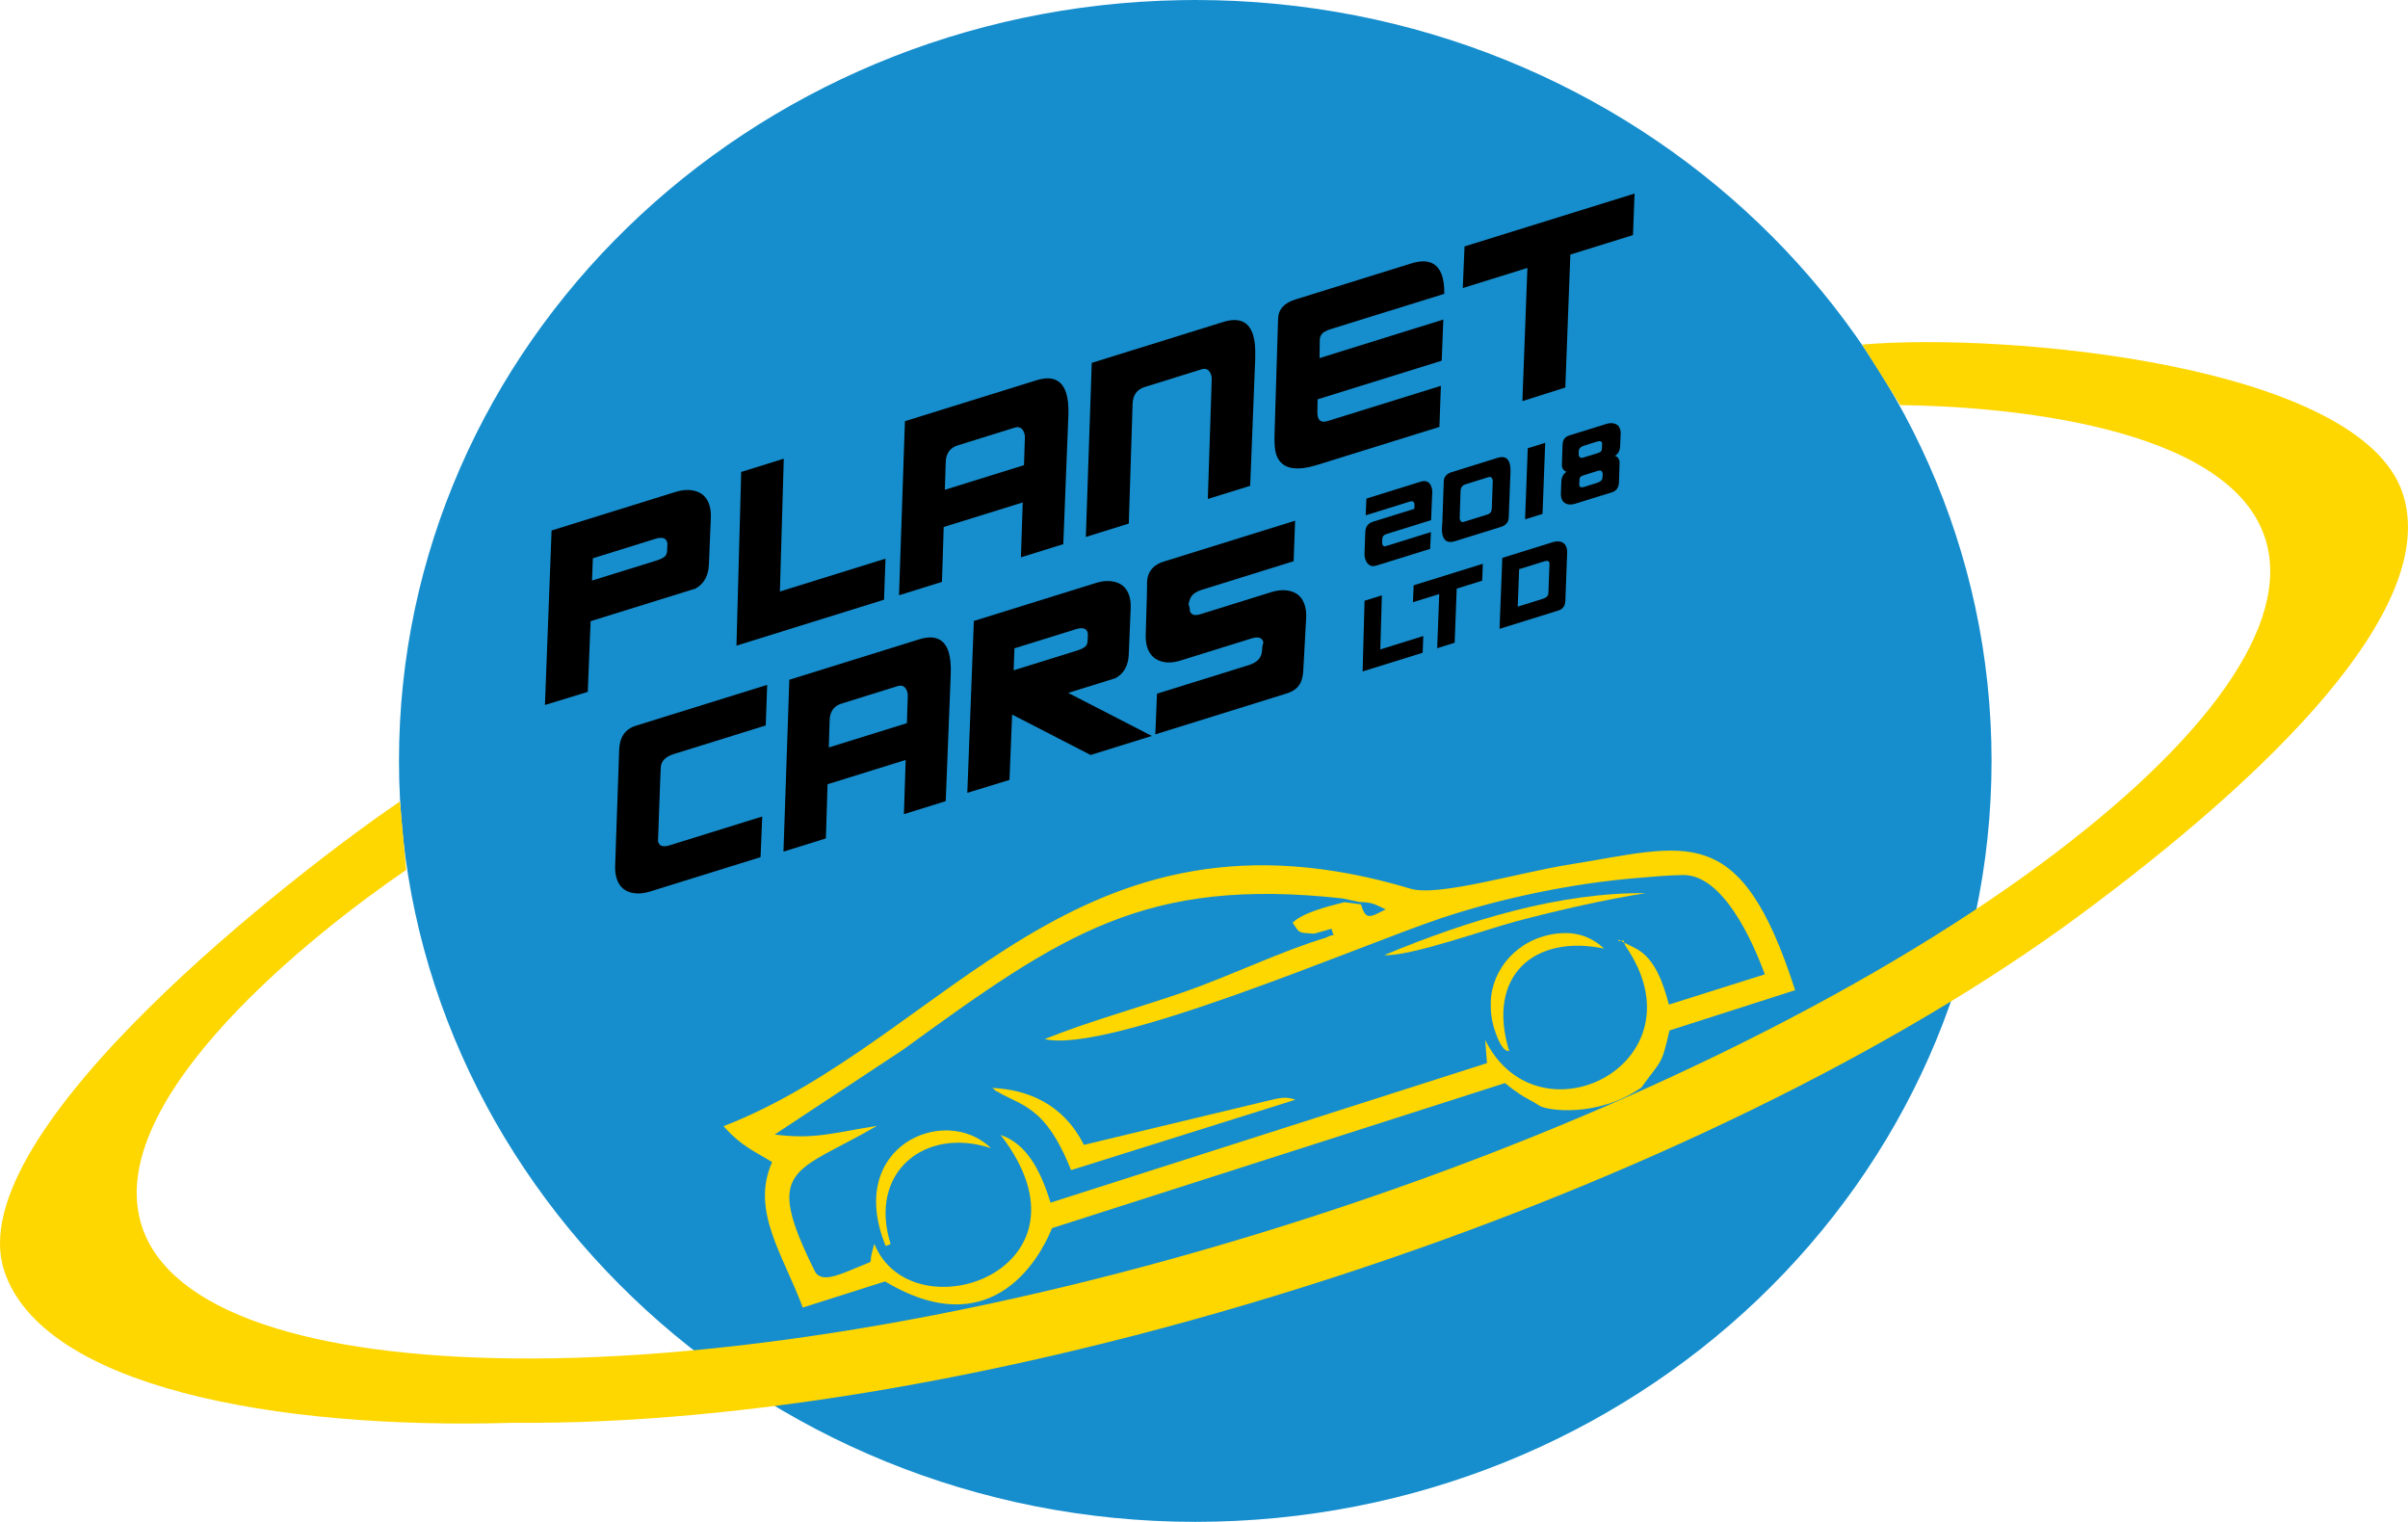
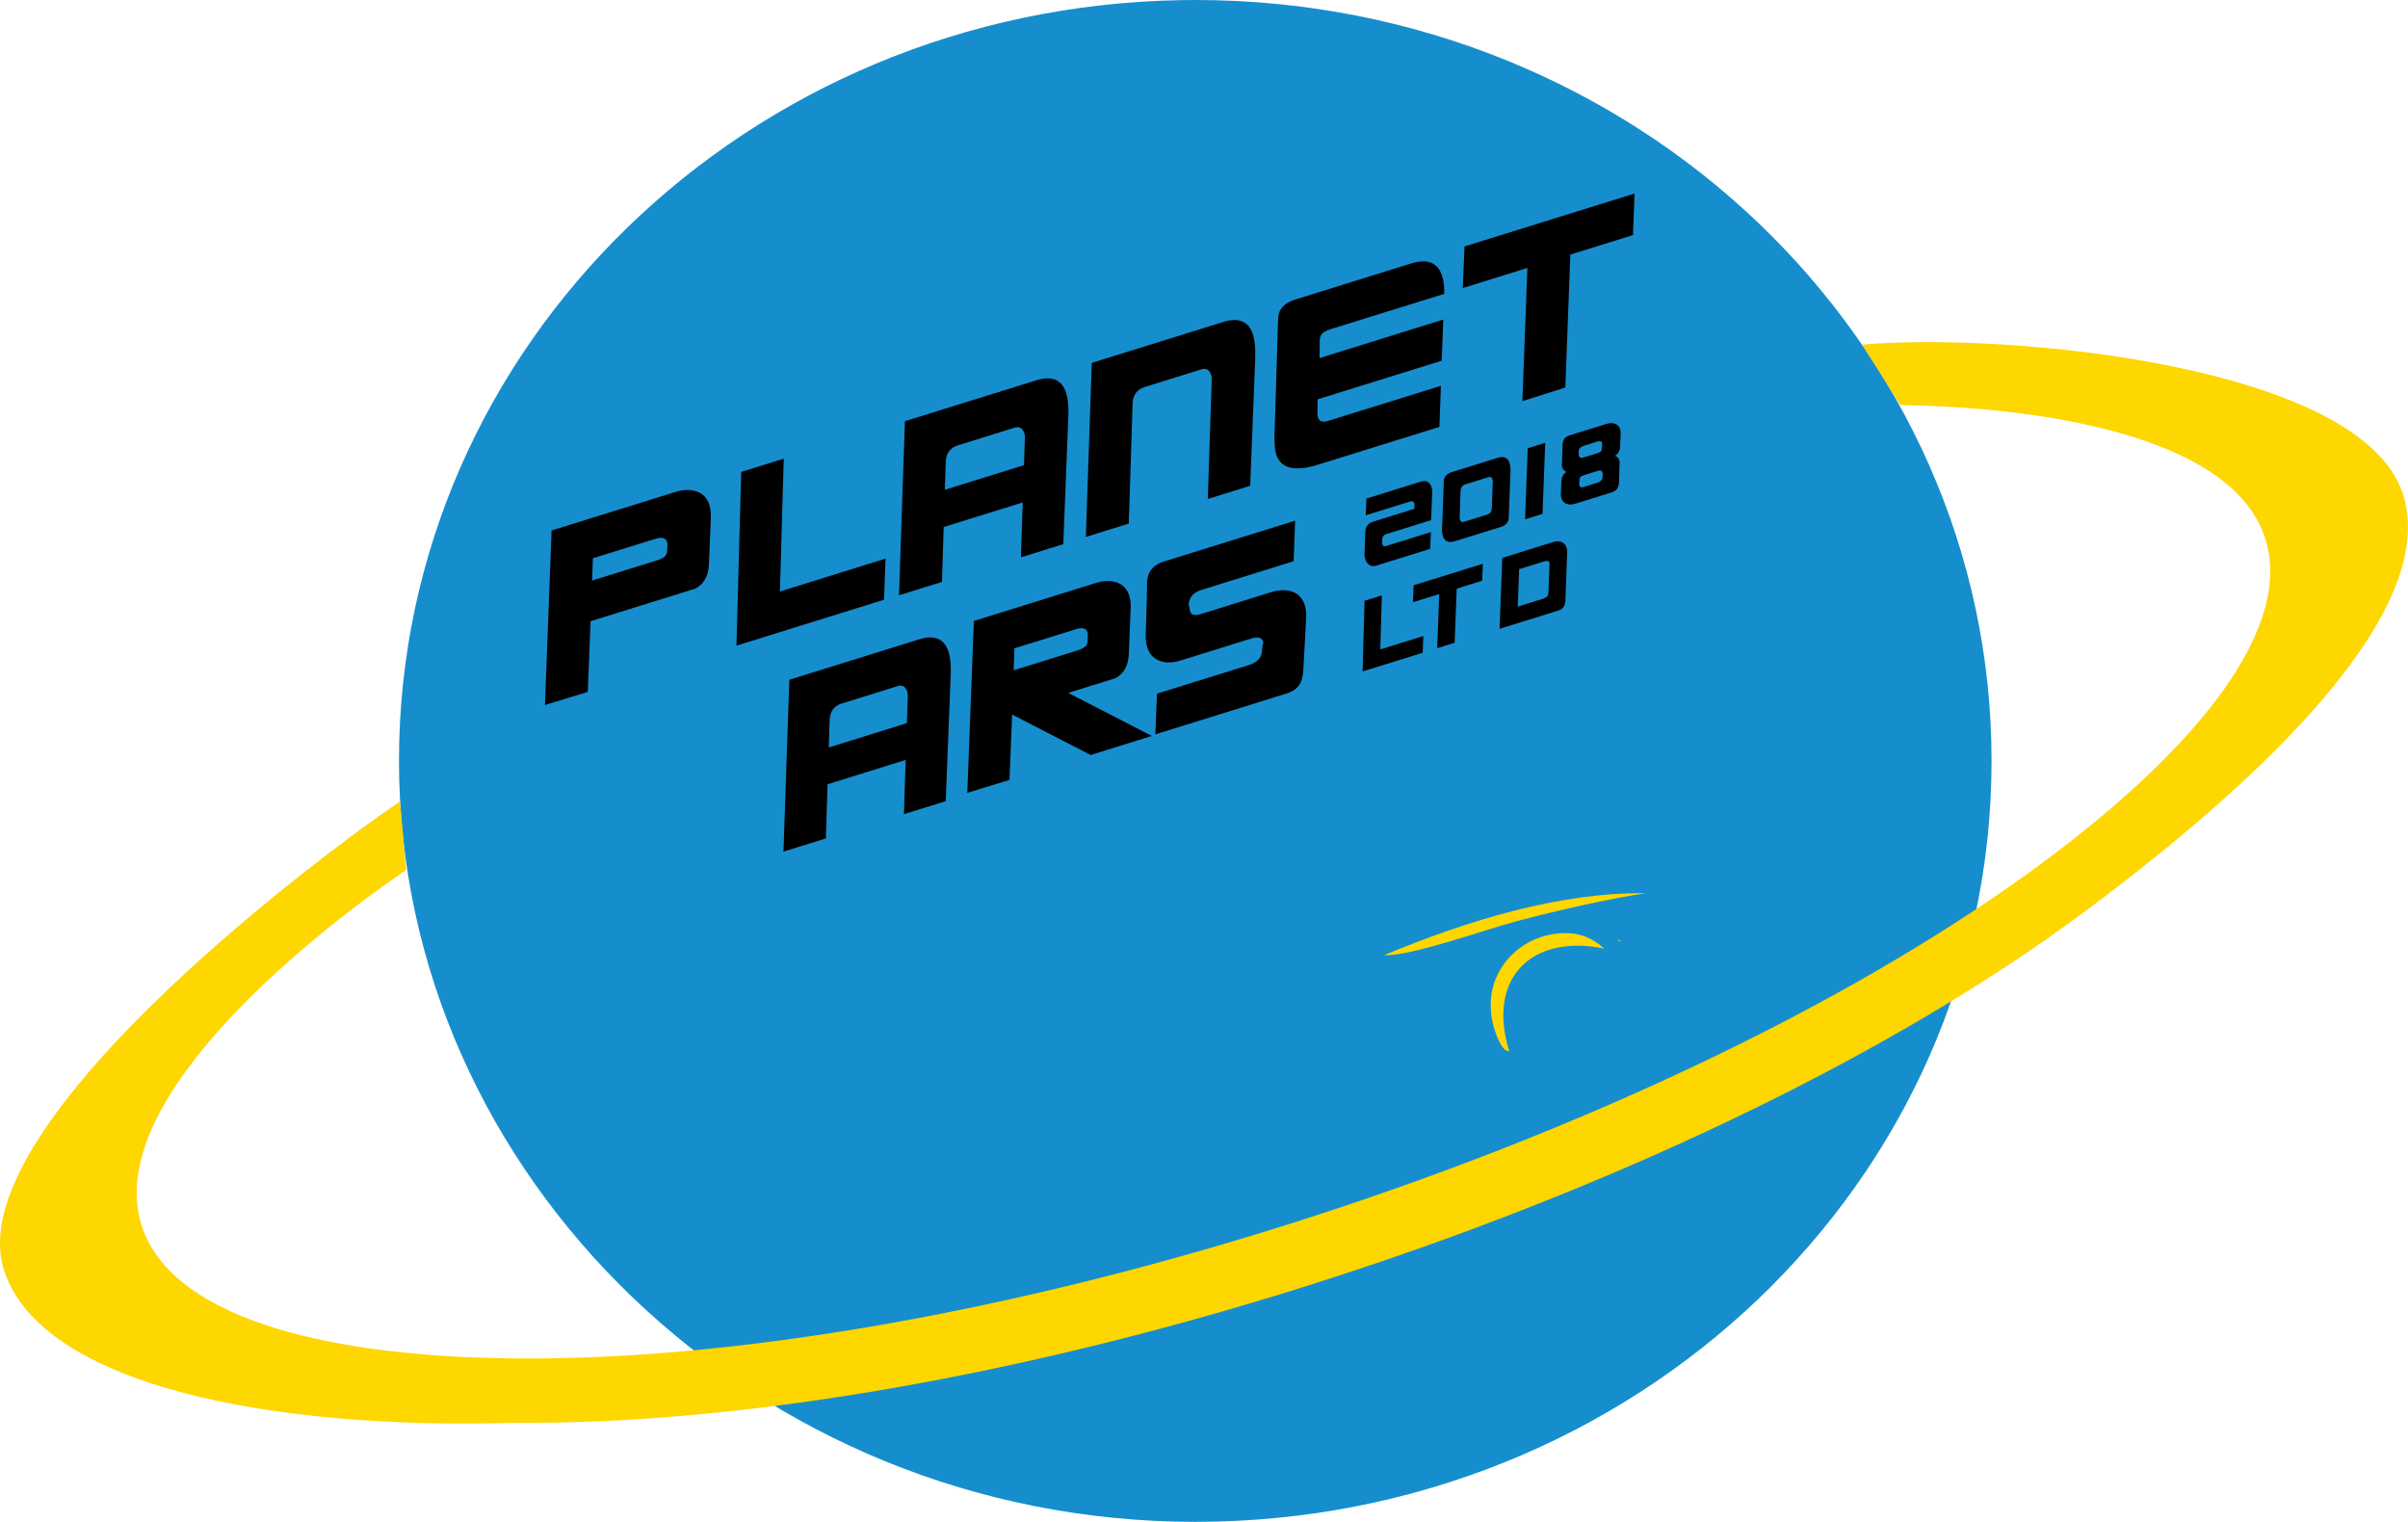
<svg xmlns="http://www.w3.org/2000/svg" id="Layer_2" data-name="Layer 2" viewBox="0 0 736.56 465.47">
  <defs>
    <style>
      .cls-1 {
        fill: #fed600;
      }

      .cls-1, .cls-2, .cls-3 {
        fill-rule: evenodd;
      }

      .cls-2 {
        fill: #168ecd;
      }
    </style>
  </defs>
  <g id="Layer_1-2" data-name="Layer 1">
    <g>
      <path class="cls-2" d="M361.35.04C228.51,2.25,122.04,105.78,122.04,232.73s109.05,232.73,243.57,232.73,243.57-104.2,243.57-232.73S500.12,0,365.6,0c-1.42,0-2.83.01-4.25.04Z" />
-       <path class="cls-1" d="M496.84,288.3c.06.22.14.52.28.9,24.82,35.8-26.55,61.76-42.83,28.87l.55,7.09-133.5,42.67c-3.16-10.31-7.54-18.07-15.26-20.7,31.84,41.29-27.09,61.64-38.63,33.32-.13.34-.26.8-.32,1.04l-.5,1.98c-.98,4.37.55-1-.41,2.52-8.39,3.35-14.34,6.72-16.81,3.16-16.23-32.54-6.56-30.09,18.84-44.8-13.56,2.13-18.94,4.2-31.3,2.65l39.28-25.95c48.83-35.52,74.11-52.86,134.43-46.27l5.12,1.09c4.09.1,4.62.65,8.07,2.27-4.83,2.43-6.08,3.45-7.55-1.55l-5.08-.66c-5.04,1.3-12.61,3.12-15.84,6.29,2.3,3.39,1.66,3.01,6.62,3.34l5.28-1.51c.77,3.21,1.4,1.04-1.78,2.77-13.24,3.93-28.84,11.5-42.76,16.38-13.59,4.76-30.42,9.39-43.2,14.61,19.65,4.62,96.6-28.74,121.11-36.93,19.07-6.38,41-10.77,59.94-12.33,4.67-.39,9.57-.86,14.24-.92,12.01-.16,21.06,19.64,24.99,30.37l-29.34,9.26c-1.81-6.97-4.34-13.79-9.63-16.91-.34-.15-.75-.39-.98-.52l-3.03-1.52ZM321.8,375.63l138.56-44.37c1.62,1.38,3.86,3.01,5.67,4.11,1.24.75,2.26,1.22,3.11,1.74.34.21,1.36.82,1.7,1.05,2.21,1.51,17.78,3.82,31.21-5.51,6.24-8.75,6.07-6.42,8.62-17.48l38.42-12.32c-16.87-52.63-33.2-44.12-69.22-38.4-15.37,2.44-39.93,9.9-48.42,7.36-102.56-30.76-141.31,45.83-210.12,72.64,5.5,6.23,9.68,7.75,14.85,10.98-6.65,14.87,3.4,28.35,9.37,44.49l25.18-7.99c36.07,21.61,49.8-13.29,51.06-16.29Z" />
-       <path class="cls-1" d="M270.91,381.07l1.52-.54c-6.93-21.97,10.43-36.04,30.68-29.36-13.9-13.66-44.7-.78-32.21,29.9Z" />
-       <path class="cls-1" d="M327.63,357.88l68.59-21.52c-2.84-1.08-4.72-.57-8.37.29l-56.31,13.51c-6.43-12.75-17.43-16.93-28.15-17.43.27.2.58.17.82.57.24.4.64.44.83.55l1.66.94c3.43,1.79,6.93,3,10.66,6.36,4.44,4,7.67,10.26,10.26,16.74Z" />
      <path class="cls-1" d="M461.62,321.45c-7.03-22.95,7.58-35.79,29.07-31.32-3.91-3.54-8.44-5.38-14.8-4.55-11.68,1.53-19.64,10.82-19.9,20.98-.07,2.81.25,5.47,1.14,8.26,2.4,7.55,4.42,6.57,4.49,6.63Z" />
      <path class="cls-1" d="M495.83,287.79l-.86-.43.27.54c.24-.04.43-.08.59-.11Z" />
-       <path class="cls-1" d="M495.83,287.79l1.01.51c-.2-.77-.13-.7-1.01-.51Z" />
      <path class="cls-1" d="M503.35,273.18c-26.18-.28-54.29,8.24-79.95,18.95,8.04.42,31.01-7.87,40.69-10.43,12.17-3.21,27.3-6.67,39.25-8.52Z" />
      <path class="cls-1" d="M124.24,266.09l-1.91-20.97C92.34,265.54-12.59,345.8,1.25,388.54c11.45,35.36,82.23,48.86,156.13,46.61,68,.64,156.68-14.06,249.93-44.26,93.29-30.22,173.78-70.31,228.5-110.71,57.42-42.39,110.62-93.8,99.18-129.13-12.82-39.58-121.44-49.47-165.4-45.66l11.65,18.51c29.84.33,100.27,5.68,111.61,40.68,8.54,26.37-18.36,62.58-68.76,99.79-53.11,39.21-131.57,78.23-222.8,107.78-91.28,29.56-177.74,43.96-243.76,43.33-62.62-.59-105.62-14.13-114.15-40.48-12.58-38.85,54.06-90.68,80.85-108.92Z" />
      <path class="cls-3" d="M204.15,166.3c0-.17-.04-.34-.09-.5-.4-1.29-1.6-1.62-3.61-.99l-19.1,5.94-.26,6.82,19.52-6.07c1.41-.44,2.36-.91,2.86-1.42.39-.43.59-1.07.6-1.9l.08-1.87ZM217.43,158.4l-.59,14.26c-.15,3.48-1.52,5.94-4.12,7.36l-32.06,9.97-.87,21.62-13.1,4.01,2.03-53.37,37.9-11.79c2.41-.75,4.58-.8,6.5-.14s3.22,2.05,3.88,4.18c.35,1.12.49,2.43.42,3.9Z" />
      <polygon class="cls-3" points="270.86 170.86 270.41 183.42 225.27 197.47 226.72 144.34 239.74 140.29 238.56 180.91 270.86 170.86" />
      <path class="cls-3" d="M383.96,109.37l-1.55,39.21-12.96,4.03,1.19-36.52c.04-.45,0-.88-.13-1.28-.52-1.69-1.51-2.31-2.96-1.86l-17.41,5.42c-2.37.74-3.6,2.44-3.7,5.12l-1.16,36.64-13.14,4.09,1.81-53.24,40.19-12.5c4.82-1.5,7.87-.18,9.16,3.96.54,1.73.75,4.04.64,6.94Z" />
      <polygon class="cls-3" points="478.78 118.53 465.67 122.68 467.2 81.95 447.44 88.1 447.97 75.37 499.98 59.2 499.5 71.9 480.34 77.86 478.8 118.59 478.78 118.53" />
      <path class="cls-3" d="M313.21,142.27l-24.2,7.53.27-8.47c.09-2.67,1.33-4.38,3.7-5.12l17.42-5.42c1.45-.45,2.43.17,2.96,1.86.12.4.17.83.13,1.28l-.27,8.34ZM288.65,161.19l24.18-7.52-.55,16.79,12.96-4.03,1.55-39.21c.11-2.9-.1-5.21-.64-6.94-1.29-4.14-4.34-5.46-9.16-3.96l-40.19,12.5-1.81,53.24,13.14-4.09.53-16.78Z" />
      <path class="cls-3" d="M441.51,97.73l-13.12,4.08h0s-24.77,7.72-24.77,7.72l.07-5.53c0-.96.39-1.74,1.13-2.32.28-.2.69-.41,1.22-.63l-.02-.05.84-.26c.28-.1.59-.2.93-.31l16.87-5.25c.16-.05.32-.09.47-.13l16.65-5.18c.02-2.2-.19-3.99-.63-5.39-1.3-4.17-4.48-5.47-9.54-3.89l-35.37,11c-3.41,1.06-5.18,2.98-5.29,5.74l-1.09,35.37c-.08,2.85.07,4.89.46,6.14,1.37,4.42,5.6,5.53,12.67,3.33l37.3-11.6.45-12.57-34.59,10.76c-1.61.5-2.61.12-3-1.13-.16-.53-.23-1.22-.18-2.08l.06-3.42,37.96-11.81.49-12.59Z" />
      <path class="cls-3" d="M438.1,150.49l-.36,8.6-13.73,4.27c-.77.24-1.17.75-1.2,1.52l-.03.94c-.01.24,0,.45.06.64.17.55.53.74,1.09.56l13.76-4.28-.23,5.13-16.46,5.12c-.9.28-1.65.19-2.26-.27-.52-.4-.9-.98-1.14-1.75-.16-.52-.24-1.03-.23-1.52l.25-6.73c.05-1.63.85-2.69,2.4-3.17l12.63-3.93v-1.26c.02-.16,0-.31-.04-.44-.18-.57-.63-.74-1.37-.51l-13.49,4.2.21-5.12,16.58-5.16c1.72-.53,2.84.06,3.38,1.79.14.46.2.91.18,1.36Z" />
      <path class="cls-3" d="M456.6,147.2c.01-.18,0-.36-.05-.52-.21-.69-.61-.94-1.2-.76l-7.11,2.21c-.95.3-1.44.99-1.48,2.07l-.27,8.13c-.01.18,0,.37.06.55.21.67.61.91,1.2.73l7.11-2.21c.59-.18.99-.47,1.21-.86.14-.26.22-.65.25-1.18l.29-8.16ZM462.02,144.47l-.53,13.94c-.03.71-.3,1.32-.8,1.84-.4.39-.87.68-1.43.85l-14.2,4.42c-1.96.61-3.2.07-3.73-1.61-.23-.75-.32-1.69-.25-2.8l.1-1.16.44-12.78c.01-.7.27-1.31.78-1.83.41-.41.89-.71,1.45-.88l14.2-4.42c1.95-.61,3.18-.07,3.7,1.62.22.7.31,1.64.28,2.82Z" />
      <polygon class="cls-3" points="472.65 135.43 471.83 157.17 466.49 158.84 467.31 137.09 472.65 135.43" />
      <path class="cls-3" d="M490.24,144.99c0-.13-.01-.25-.05-.36-.2-.65-.66-.87-1.38-.64l-4.24,1.32c-.59.18-.97.37-1.14.56-.17.19-.27.45-.3.78l-.07,1.69c0,.07.02.14.04.2.16.51.65.63,1.48.37l3.96-1.23c1.06-.33,1.61-.91,1.64-1.73l.06-.96ZM490.07,135.65c0-.07-.02-.14-.04-.2-.16-.52-.65-.65-1.47-.4l-3.98,1.24c-1.08.34-1.64.9-1.68,1.7v.95c-.03.11-.02.24.02.37.2.65.67.87,1.41.64l4.24-1.32c.57-.18.95-.36,1.12-.54.18-.18.28-.44.29-.79l.08-1.65ZM495.72,132.9l-.15,3.57c-.06,1.42-.62,2.41-1.68,2.99.28-.02.56.1.83.36s.46.58.59.97c.07.23.1.47.09.72l-.19,5.97c-.05,1.63-.75,2.65-2.11,3.08l-11.26,3.5c-1,.31-1.87.34-2.61.08-.81-.29-1.35-.87-1.62-1.73-.14-.46-.2-.98-.16-1.57l.14-3.6c.07-1.4.62-2.39,1.66-2.97-.27.01-.54-.11-.81-.37s-.48-.58-.6-.97c-.08-.25-.11-.49-.09-.73l.2-6.01c.02-.79.17-1.4.45-1.84.32-.54.87-.94,1.68-1.19l11.26-3.5c.98-.31,1.86-.32,2.65-.06.78.27,1.31.83,1.58,1.7.14.46.2.99.17,1.59Z" />
      <path class="cls-3" d="M277.4,221.18l-23.89,7.43.26-8.37c.09-2.64,1.31-4.32,3.65-5.05l17.2-5.35c1.43-.44,2.4.17,2.92,1.83.12.4.17.82.13,1.26l-.27,8.24ZM253.15,239.86l23.88-7.43-.54,16.58,12.79-3.98,1.53-38.72c.11-2.86-.1-5.15-.63-6.85-1.27-4.09-4.29-5.39-9.05-3.91l-39.69,12.35-1.79,52.57,12.97-4.04.52-16.57Z" />
-       <path class="cls-3" d="M232.64,262.16l-33.83,10.52c-2.38.74-4.51.78-6.39.13-1.88-.66-3.15-2.04-3.8-4.14-.35-1.11-.5-2.37-.46-3.78l1.23-35.53c.13-3.92,1.84-6.39,5.14-7.41l40.14-12.49-.45,12.42-28.11,8.75c-2.62.82-3.95,2.21-3.99,4.18-.02-.47-.3,6.95-.84,22.28,0,.17.04.34.09.5.38,1.23,1.57,1.54,3.55.92l28.23-8.78-.51,12.44Z" />
      <path class="cls-3" d="M396.15,159.23l-.45,12.42-28.11,8.75c-1.47.46-2.51,1.1-3.12,1.94-.34.45-.63,1.19-.88,2.22-.04.14,0,.45.16.92.15.47.2.71.16.73-.02.22,0,.45.08.69.37,1.18,1.44,1.49,3.23.94l21.62-6.73c2.42-.75,4.57-.8,6.46-.14,1.88.66,3.15,2.04,3.81,4.15.35,1.11.49,2.4.42,3.86-.19,3.59-.47,8.83-.86,15.71-.08,1.99-.44,3.5-1.08,4.52-.76,1.33-2.12,2.29-4.06,2.9l-40.14,12.49.51-12.44,28.05-8.73c2.54-.79,3.89-2.19,4.05-4.18.12-1.72.27-2.56.45-2.53-.01-.17-.04-.34-.09-.5-.39-1.25-1.6-1.56-3.62-.93l-21.62,6.73c-2.38.74-4.48.79-6.29.14-1.96-.69-3.27-2.11-3.93-4.24-.34-1.11-.49-2.36-.45-3.76.3-9.68.44-14.69.42-15.03-.22-3.79,1.49-6.26,5.15-7.39l40.14-12.49Z" />
      <path class="cls-3" d="M332.77,193.9l-.08,1.85c0,.83-.2,1.45-.59,1.88-.5.5-1.44.97-2.82,1.4l-19.23,5.98.25-6.72,18.82-5.85c1.98-.62,3.16-.29,3.56.98.05.16.08.32.09.49ZM333.59,230.92l18.73-5.83-25.58-13.17,14.47-4.5c2.56-1.4,3.91-3.82,4.06-7.25l.58-14.05c.07-1.45-.07-2.73-.41-3.84-.65-2.1-1.93-3.47-3.82-4.12-1.89-.65-4.03-.6-6.4.14l-37.34,11.62-2,52.57,12.9-3.95.81-19.99,24.02,12.37Z" />
      <polygon class="cls-3" points="435.36 194.53 435.17 199.64 416.8 205.36 417.39 183.74 422.69 182.09 422.21 198.62 435.36 194.53" />
      <polygon class="cls-3" points="444.95 196.58 439.61 198.26 440.23 181.69 432.19 184.19 432.41 179.01 453.57 172.43 453.38 177.6 445.58 180.03 444.95 196.6 444.95 196.58" />
      <path class="cls-3" d="M473.96,172.27c0-.07-.02-.14-.04-.2-.16-.52-.66-.66-1.49-.4l-7.75,2.41-.44,11.46,7.7-2.4c1.08-.34,1.64-.9,1.68-1.7l.02-.46c.02-.24.13-3.14.33-8.71ZM479.36,169.06l-.54,14.61c-.05,1.61-.75,2.63-2.09,3.04l-18.05,5.62.84-21.7,15.43-4.8c1-.31,1.88-.33,2.66-.06.77.27,1.3.84,1.57,1.71.14.46.21.98.2,1.58Z" />
    </g>
  </g>
</svg>